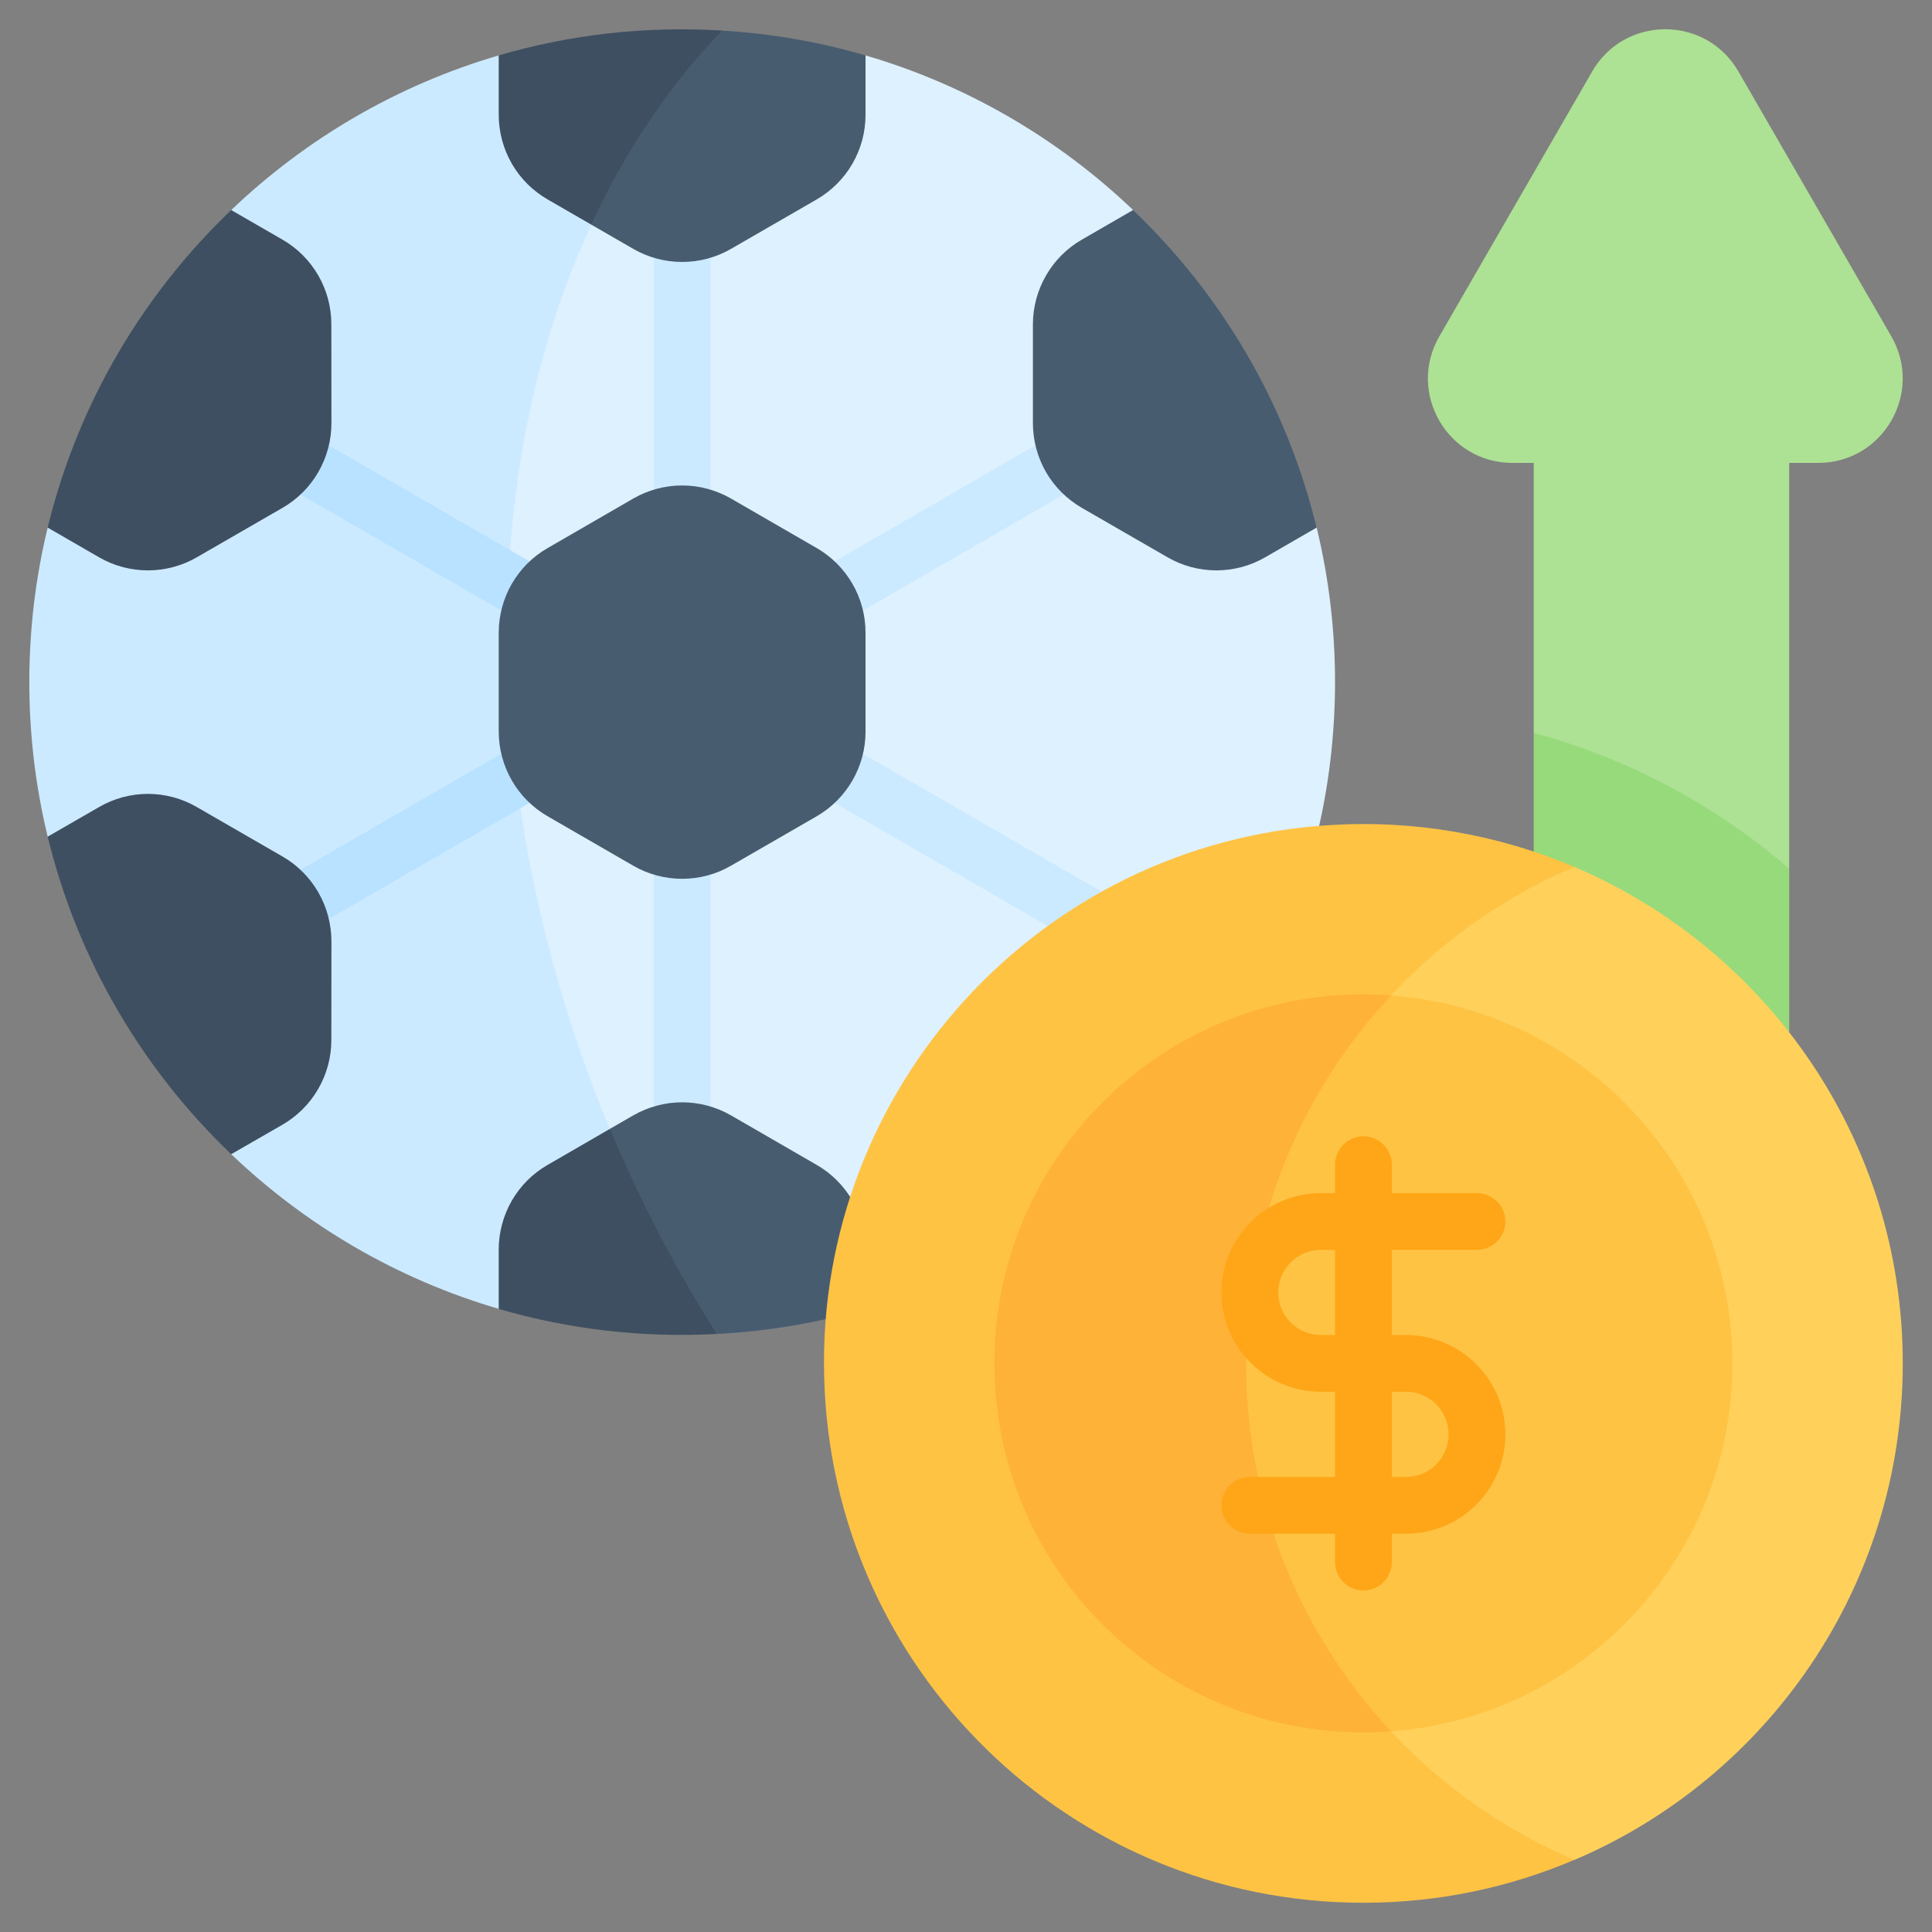
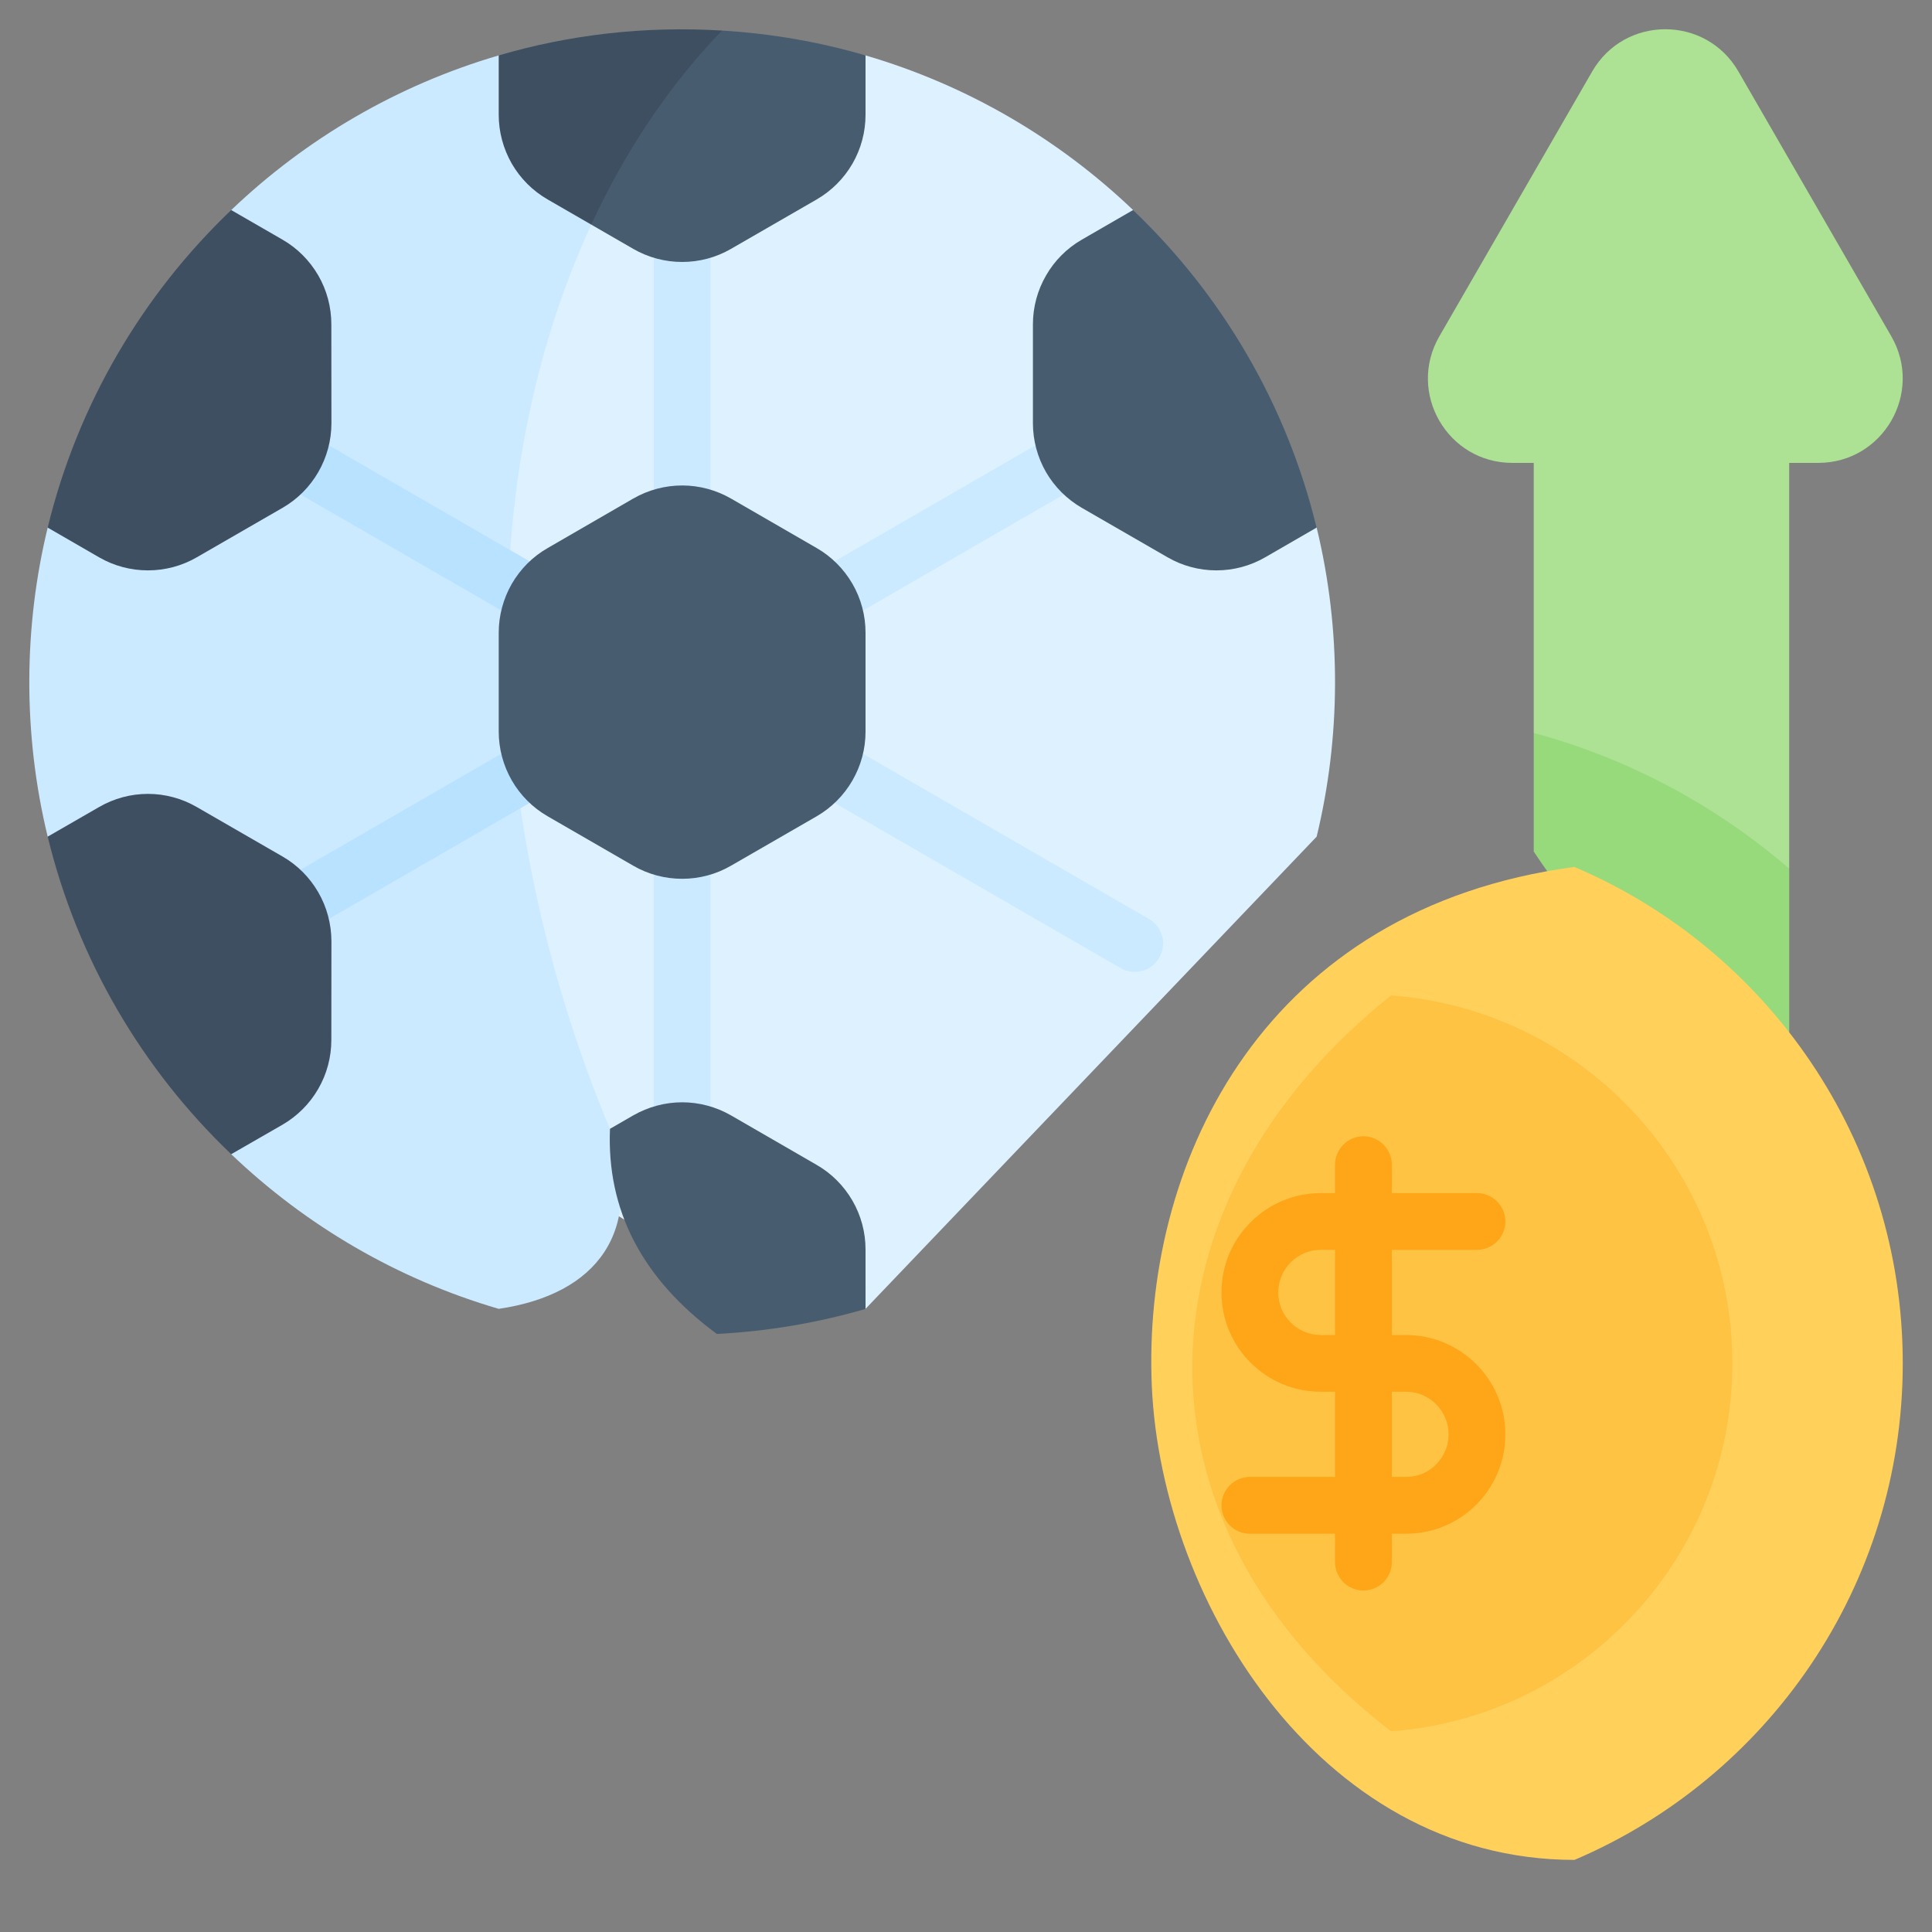
<svg xmlns="http://www.w3.org/2000/svg" width="22" height="22" viewBox="0 0 22 22" fill="none">
  <rect x="0" y="0" width="22" height="22" fill="#808080" stroke="none" />
  <path d="M20.374 5.271H20.705C21.444 5.271 21.906 4.471 21.537 3.83L19.795 0.813C19.425 0.173 18.501 0.173 18.131 0.813L16.39 3.83C16.02 4.471 16.482 5.271 17.221 5.271H17.465V8.346C18.45 9.308 19.452 9.765 20.374 9.891V5.271Z" fill="#ADE194" />
  <path d="M20.374 11.755V9.891C19.543 9.175 18.553 8.64 17.465 8.346V9.697C18.457 11.194 19.491 11.758 20.374 11.755Z" fill="#97DA7B" />
  <path d="M14.993 6.008L13.08 4.588L12.903 2.392C12.054 1.581 11.013 0.969 9.856 0.631C1.593 1.201 1.542 13.467 9.856 14.904L14.993 9.527C15.265 8.404 15.279 7.186 14.993 6.008Z" fill="#DEF1FF" />
  <path d="M6.733 2.558C6.951 1.619 6.436 0.744 5.679 0.631C4.523 0.969 3.482 1.581 2.633 2.392L2.187 4.861L0.543 6.008C0.271 7.129 0.257 8.347 0.543 9.527L2.159 11.043L2.633 13.143C3.482 13.954 4.522 14.566 5.679 14.904C6.795 14.74 7.346 14.028 6.945 12.855C5.59 9.61 5.28 5.707 6.733 2.558ZM8.972 7.073C8.929 6.998 8.917 6.91 8.94 6.827C8.962 6.745 9.016 6.674 9.09 6.631L12.204 4.832C12.241 4.811 12.282 4.797 12.324 4.791C12.366 4.786 12.409 4.788 12.45 4.799C12.491 4.81 12.53 4.829 12.564 4.855C12.597 4.881 12.626 4.913 12.647 4.95C12.668 4.987 12.682 5.028 12.688 5.07C12.693 5.112 12.69 5.155 12.679 5.196C12.668 5.237 12.649 5.275 12.623 5.309C12.597 5.343 12.565 5.371 12.528 5.392L9.414 7.191C9.339 7.234 9.251 7.245 9.168 7.223C9.085 7.201 9.015 7.147 8.972 7.073ZM7.768 6.443C7.725 6.443 7.683 6.434 7.644 6.418C7.605 6.402 7.569 6.378 7.539 6.348C7.509 6.318 7.485 6.283 7.469 6.243C7.453 6.204 7.445 6.162 7.445 6.12V2.392C7.444 2.349 7.452 2.307 7.468 2.267C7.484 2.228 7.508 2.192 7.538 2.161C7.568 2.131 7.604 2.107 7.643 2.09C7.683 2.074 7.725 2.065 7.768 2.065C7.811 2.065 7.853 2.074 7.892 2.09C7.932 2.107 7.968 2.131 7.998 2.161C8.028 2.192 8.051 2.228 8.067 2.267C8.084 2.307 8.091 2.349 8.091 2.392V6.12C8.091 6.205 8.057 6.288 7.996 6.348C7.936 6.409 7.854 6.443 7.768 6.443Z" fill="#CCEAFF" />
  <path d="M6.485 7.351C6.429 7.351 6.373 7.336 6.324 7.307L2.806 5.275C2.732 5.232 2.679 5.162 2.657 5.079C2.635 4.997 2.647 4.909 2.69 4.835C2.732 4.761 2.803 4.707 2.885 4.685C2.967 4.663 3.055 4.674 3.129 4.716L6.647 6.748C6.684 6.769 6.716 6.797 6.742 6.831C6.768 6.864 6.787 6.903 6.798 6.944C6.809 6.985 6.812 7.028 6.806 7.07C6.8 7.112 6.787 7.152 6.765 7.189C6.737 7.238 6.696 7.279 6.647 7.308C6.598 7.336 6.542 7.351 6.485 7.351ZM2.948 10.551C2.905 10.476 2.894 10.388 2.916 10.305C2.938 10.223 2.992 10.152 3.067 10.109L6.063 8.378C6.137 8.335 6.225 8.324 6.308 8.346C6.391 8.368 6.462 8.422 6.505 8.497C6.547 8.571 6.559 8.659 6.537 8.742C6.515 8.825 6.461 8.895 6.386 8.938L3.39 10.669C3.353 10.69 3.313 10.704 3.27 10.709C3.228 10.715 3.186 10.712 3.145 10.701C3.104 10.69 3.065 10.671 3.031 10.645C2.998 10.62 2.97 10.587 2.948 10.551Z" fill="#B8E2FF" />
  <path d="M7.768 13.358C7.725 13.358 7.683 13.35 7.644 13.334C7.605 13.317 7.569 13.294 7.539 13.264C7.509 13.234 7.485 13.198 7.469 13.159C7.453 13.12 7.444 13.078 7.444 13.035V9.524C7.445 9.439 7.48 9.357 7.54 9.297C7.601 9.238 7.682 9.204 7.768 9.204C7.853 9.204 7.934 9.238 7.995 9.297C8.055 9.357 8.09 9.439 8.091 9.524V13.035C8.091 13.121 8.057 13.203 7.996 13.264C7.936 13.324 7.853 13.358 7.768 13.358ZM12.76 11.024L8.852 8.767C8.668 8.661 8.635 8.408 8.785 8.258C8.837 8.206 8.905 8.173 8.978 8.165C9.051 8.157 9.125 8.174 9.187 8.214L13.083 10.464C13.12 10.485 13.152 10.513 13.178 10.547C13.204 10.581 13.223 10.619 13.234 10.66C13.245 10.701 13.247 10.744 13.242 10.786C13.236 10.828 13.223 10.869 13.201 10.905C13.18 10.942 13.152 10.974 13.118 11C13.085 11.026 13.046 11.045 13.005 11.056C12.964 11.067 12.921 11.07 12.879 11.064C12.837 11.059 12.796 11.045 12.76 11.024Z" fill="#CCEAFF" />
  <path d="M3.774 10.716L3.773 11.843C3.773 12.038 3.722 12.23 3.624 12.399C3.526 12.569 3.386 12.709 3.217 12.807L2.633 13.143C1.622 12.178 0.884 10.93 0.543 9.527L1.128 9.19C1.297 9.092 1.489 9.04 1.685 9.04C1.88 9.04 2.072 9.092 2.241 9.19L3.217 9.753C3.386 9.85 3.526 9.991 3.624 10.16C3.722 10.329 3.773 10.521 3.774 10.716ZM3.773 3.693L3.774 4.819C3.774 5.216 3.561 5.585 3.217 5.783L2.241 6.346C2.072 6.444 1.88 6.495 1.685 6.495C1.489 6.495 1.297 6.444 1.128 6.346L0.543 6.008C0.884 4.605 1.622 3.357 2.633 2.392L3.217 2.729C3.386 2.826 3.526 2.967 3.624 3.136C3.722 3.305 3.773 3.497 3.773 3.693Z" fill="#3E4F61" />
  <path d="M14.992 6.008L14.407 6.346C14.238 6.444 14.046 6.495 13.851 6.495C13.656 6.495 13.464 6.444 13.295 6.346L12.319 5.783C12.15 5.685 12.009 5.545 11.911 5.376C11.814 5.207 11.762 5.015 11.762 4.819L11.762 3.693C11.762 3.497 11.814 3.305 11.912 3.136C12.009 2.967 12.15 2.826 12.319 2.729L12.902 2.392C13.914 3.357 14.652 4.605 14.992 6.008ZM9.856 14.228C9.856 14.033 9.805 13.841 9.707 13.672C9.609 13.503 9.469 13.362 9.3 13.265L8.324 12.701C8.155 12.604 7.963 12.552 7.768 12.552C7.573 12.552 7.381 12.604 7.211 12.701L6.946 12.854C6.908 13.769 7.3 14.554 8.163 15.19C8.748 15.16 9.315 15.062 9.856 14.905V14.228H9.856Z" fill="#485C70" />
-   <path d="M6.236 13.265C6.066 13.362 5.926 13.503 5.828 13.672C5.731 13.841 5.679 14.033 5.679 14.228V14.905C6.48 15.138 7.309 15.235 8.163 15.19C7.703 14.469 7.294 13.688 6.946 12.854L6.236 13.265Z" fill="#3E4F61" />
  <path d="M8.324 2.834L9.3 2.271C9.469 2.173 9.609 2.033 9.707 1.864C9.805 1.694 9.856 1.503 9.856 1.307V0.631C9.333 0.478 8.786 0.382 8.222 0.348C7.2 0.672 6.756 1.458 6.733 2.558L7.211 2.834C7.381 2.932 7.572 2.983 7.768 2.983C7.963 2.983 8.155 2.932 8.324 2.834Z" fill="#485C70" />
  <path d="M5.679 0.631V1.307C5.679 1.503 5.731 1.694 5.828 1.864C5.926 2.033 6.066 2.173 6.236 2.271L6.733 2.558C7.119 1.721 7.618 0.974 8.222 0.348C7.33 0.294 6.479 0.397 5.679 0.631Z" fill="#3E4F61" />
  <path d="M9.856 7.205V8.331C9.856 8.526 9.805 8.718 9.707 8.887C9.609 9.057 9.469 9.197 9.3 9.295L8.324 9.858C8.155 9.956 7.963 10.007 7.768 10.007C7.572 10.007 7.38 9.956 7.211 9.858L6.236 9.295C6.066 9.197 5.926 9.057 5.828 8.887C5.731 8.718 5.679 8.526 5.679 8.331V7.205C5.679 7.009 5.731 6.817 5.828 6.648C5.926 6.479 6.066 6.338 6.236 6.241L7.211 5.677C7.38 5.58 7.572 5.528 7.768 5.528C7.963 5.528 8.155 5.58 8.324 5.677L9.3 6.241C9.469 6.338 9.609 6.479 9.707 6.648C9.805 6.817 9.856 7.009 9.856 7.205Z" fill="#485C70" />
  <path d="M21.667 15.525C21.667 12.986 20.127 10.808 17.928 9.872C14.405 10.343 13.046 13.195 13.112 15.672C13.17 18.148 14.993 21.179 17.929 21.179C20.126 20.243 21.667 18.064 21.667 15.525Z" fill="#FFD15B" />
-   <path d="M14.189 15.525C14.189 13.011 15.705 10.818 17.927 9.872C17.047 9.498 16.092 9.335 15.137 9.396C11.826 9.602 9.299 12.408 9.385 15.672C9.463 18.996 12.182 21.667 15.525 21.667C16.378 21.667 17.19 21.493 17.928 21.178C15.731 20.244 14.189 18.065 14.189 15.525Z" fill="#FFC344" />
  <path d="M19.727 15.525C19.727 13.311 18.014 11.496 15.841 11.335C12.898 13.68 12.748 17.341 15.841 19.715C18.014 19.554 19.727 17.74 19.727 15.525Z" fill="#FFC344" />
-   <path d="M15.841 11.335C13.39 11.153 11.323 13.09 11.323 15.525C11.323 17.846 13.204 19.727 15.525 19.727C15.632 19.727 15.737 19.723 15.841 19.715C13.638 17.356 13.639 13.694 15.841 11.335Z" fill="#FEB237" />
  <path d="M16.01 15.202H15.849V14.232H16.818C16.904 14.232 16.986 14.198 17.047 14.138C17.108 14.077 17.142 13.995 17.142 13.909C17.142 13.823 17.108 13.741 17.047 13.681C16.986 13.62 16.904 13.586 16.818 13.586H15.849V13.263C15.849 13.177 15.815 13.095 15.754 13.034C15.693 12.973 15.611 12.939 15.525 12.939C15.44 12.939 15.357 12.973 15.297 13.034C15.236 13.095 15.202 13.177 15.202 13.263V13.586H15.04C14.417 13.586 13.909 14.093 13.909 14.717C13.909 15.342 14.415 15.848 15.04 15.848H15.202V16.818H14.232C14.147 16.818 14.065 16.852 14.004 16.913C13.943 16.974 13.909 17.056 13.909 17.141C13.909 17.227 13.943 17.309 14.004 17.37C14.065 17.431 14.147 17.465 14.232 17.465H15.202V17.788C15.202 17.874 15.236 17.956 15.297 18.017C15.357 18.077 15.44 18.111 15.525 18.111C15.611 18.111 15.693 18.077 15.754 18.017C15.815 17.956 15.849 17.874 15.849 17.788V17.465H16.01C16.636 17.465 17.142 16.959 17.142 16.333C17.142 15.71 16.634 15.202 16.01 15.202ZM15.041 15.202C14.977 15.202 14.914 15.19 14.855 15.165C14.796 15.141 14.743 15.105 14.698 15.06C14.652 15.015 14.617 14.962 14.592 14.903C14.568 14.844 14.556 14.781 14.556 14.717C14.556 14.45 14.773 14.232 15.041 14.232H15.202V15.202H15.041V15.202ZM16.01 16.818H15.849V15.848H16.01C16.278 15.848 16.495 16.066 16.495 16.333C16.495 16.397 16.483 16.46 16.458 16.519C16.434 16.578 16.398 16.631 16.353 16.676C16.308 16.721 16.255 16.757 16.196 16.782C16.137 16.806 16.074 16.818 16.01 16.818Z" fill="#FEA617" />
</svg>